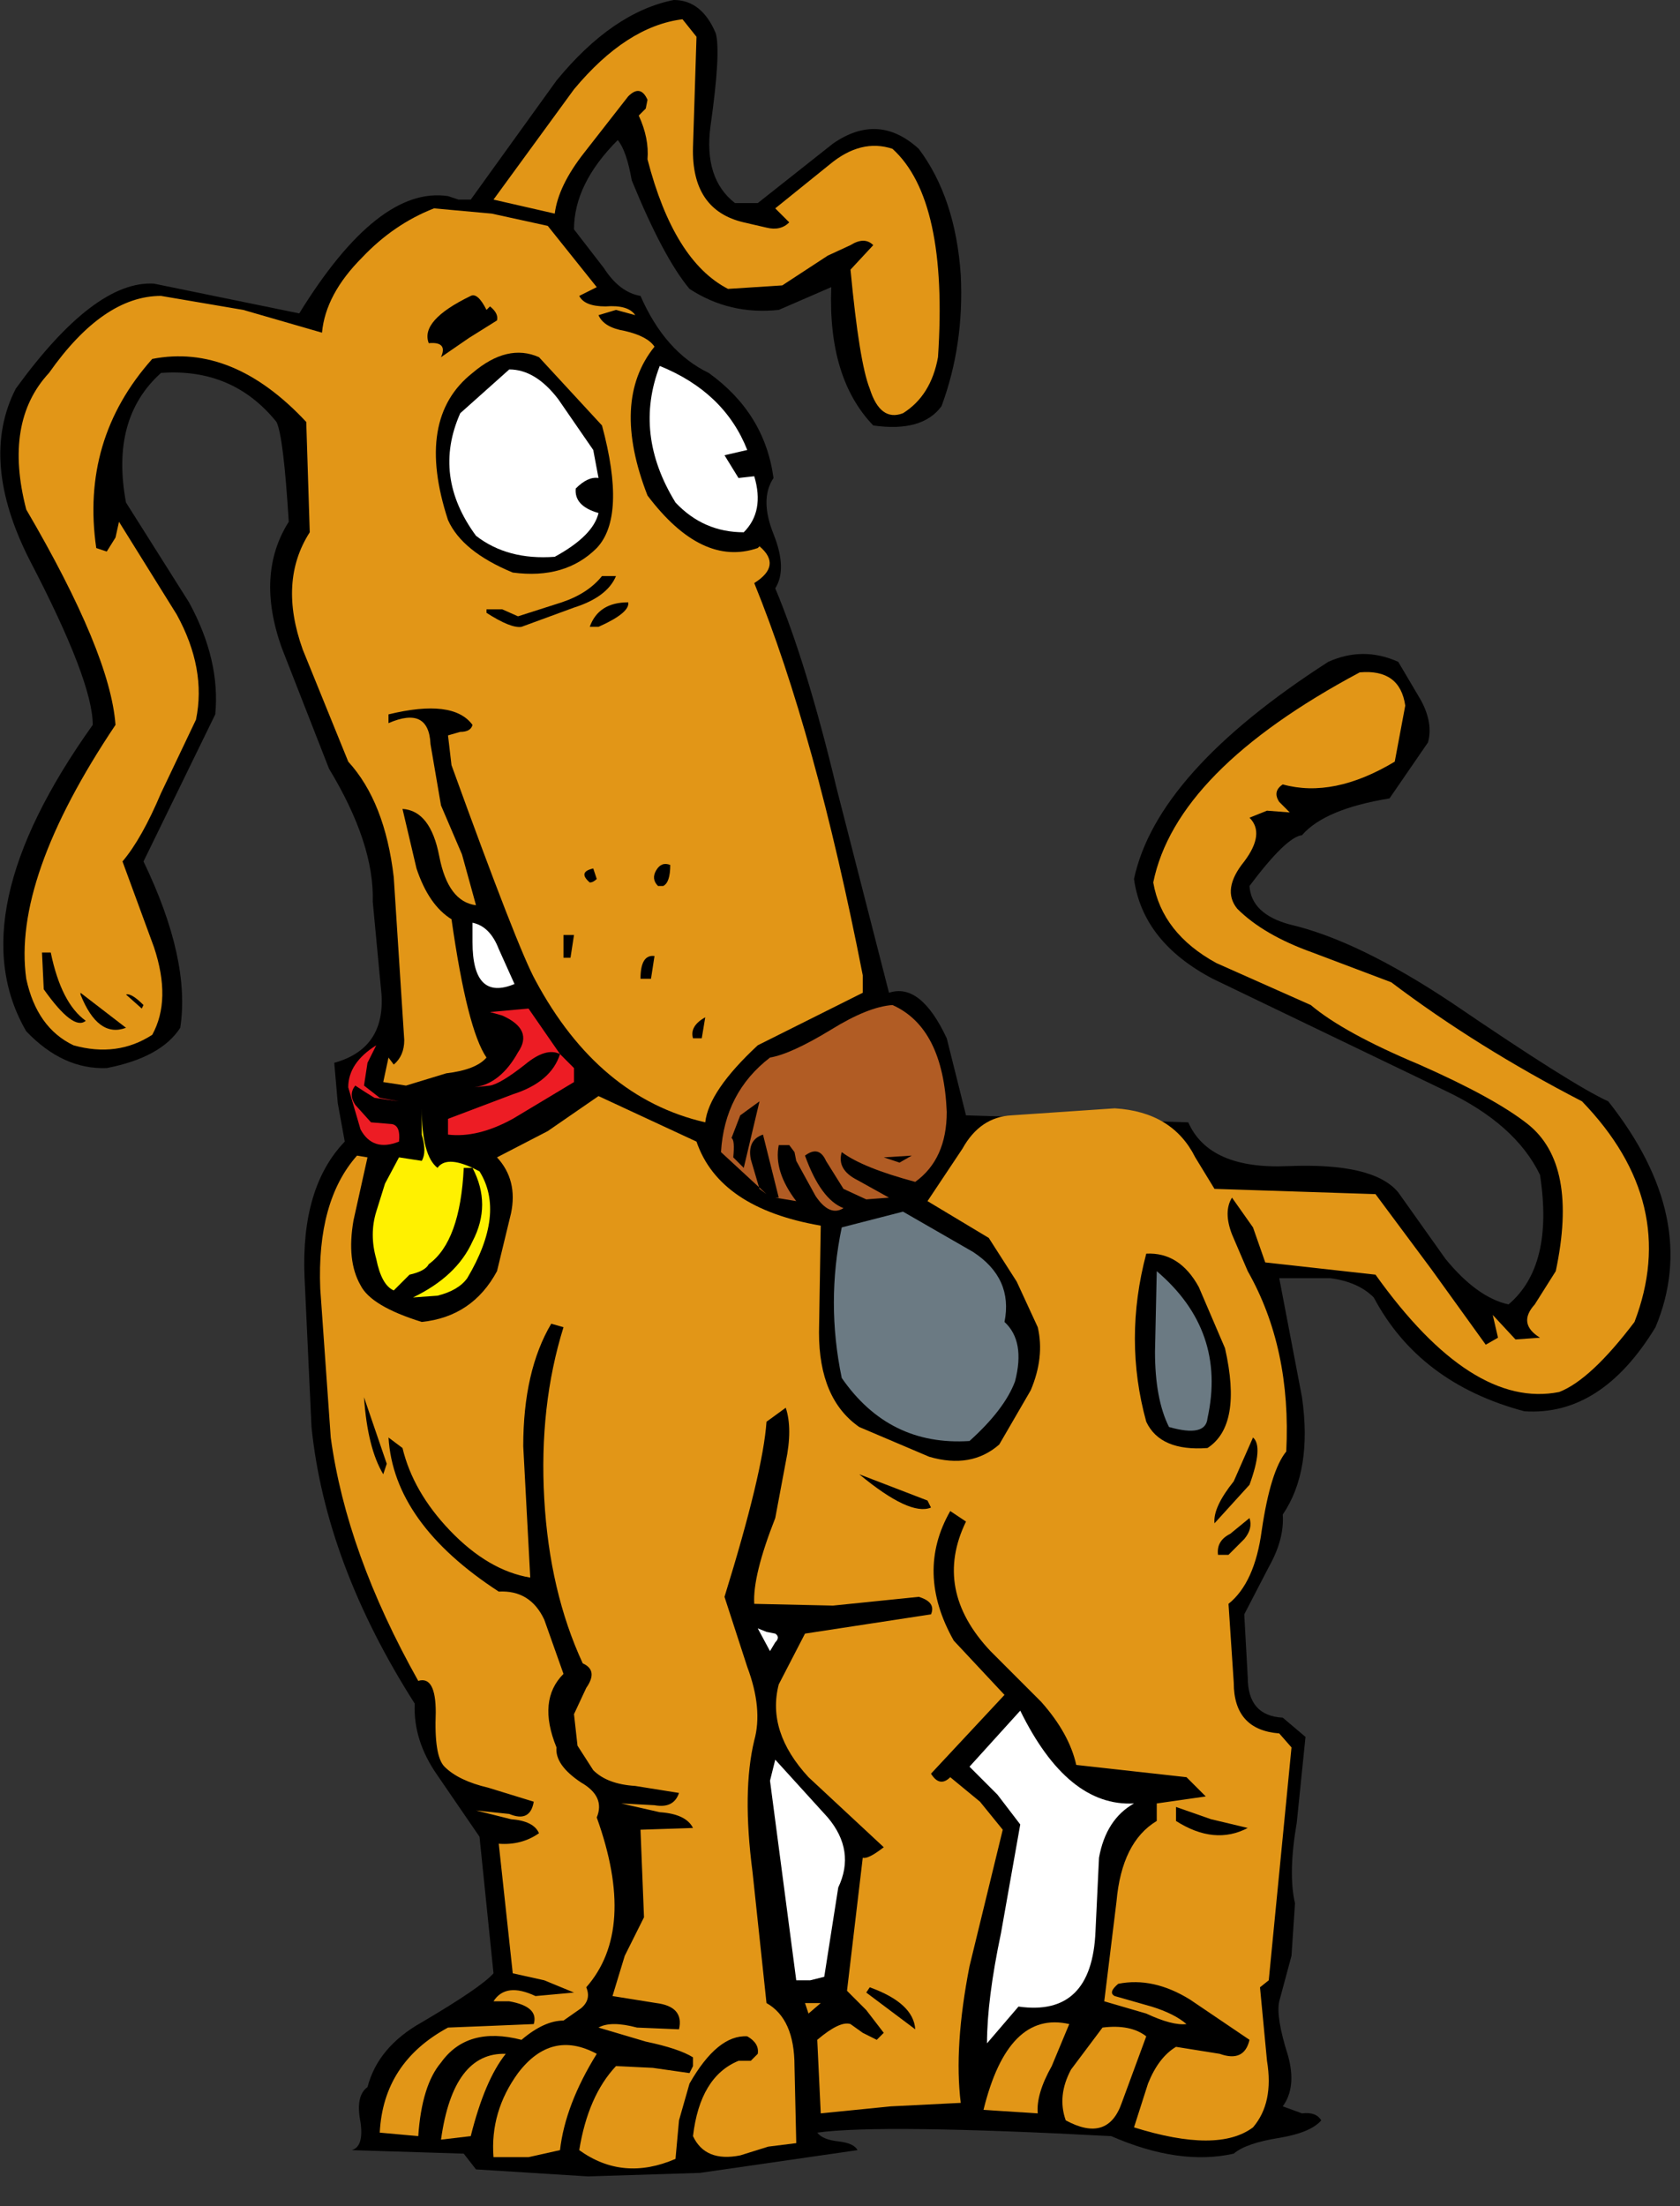
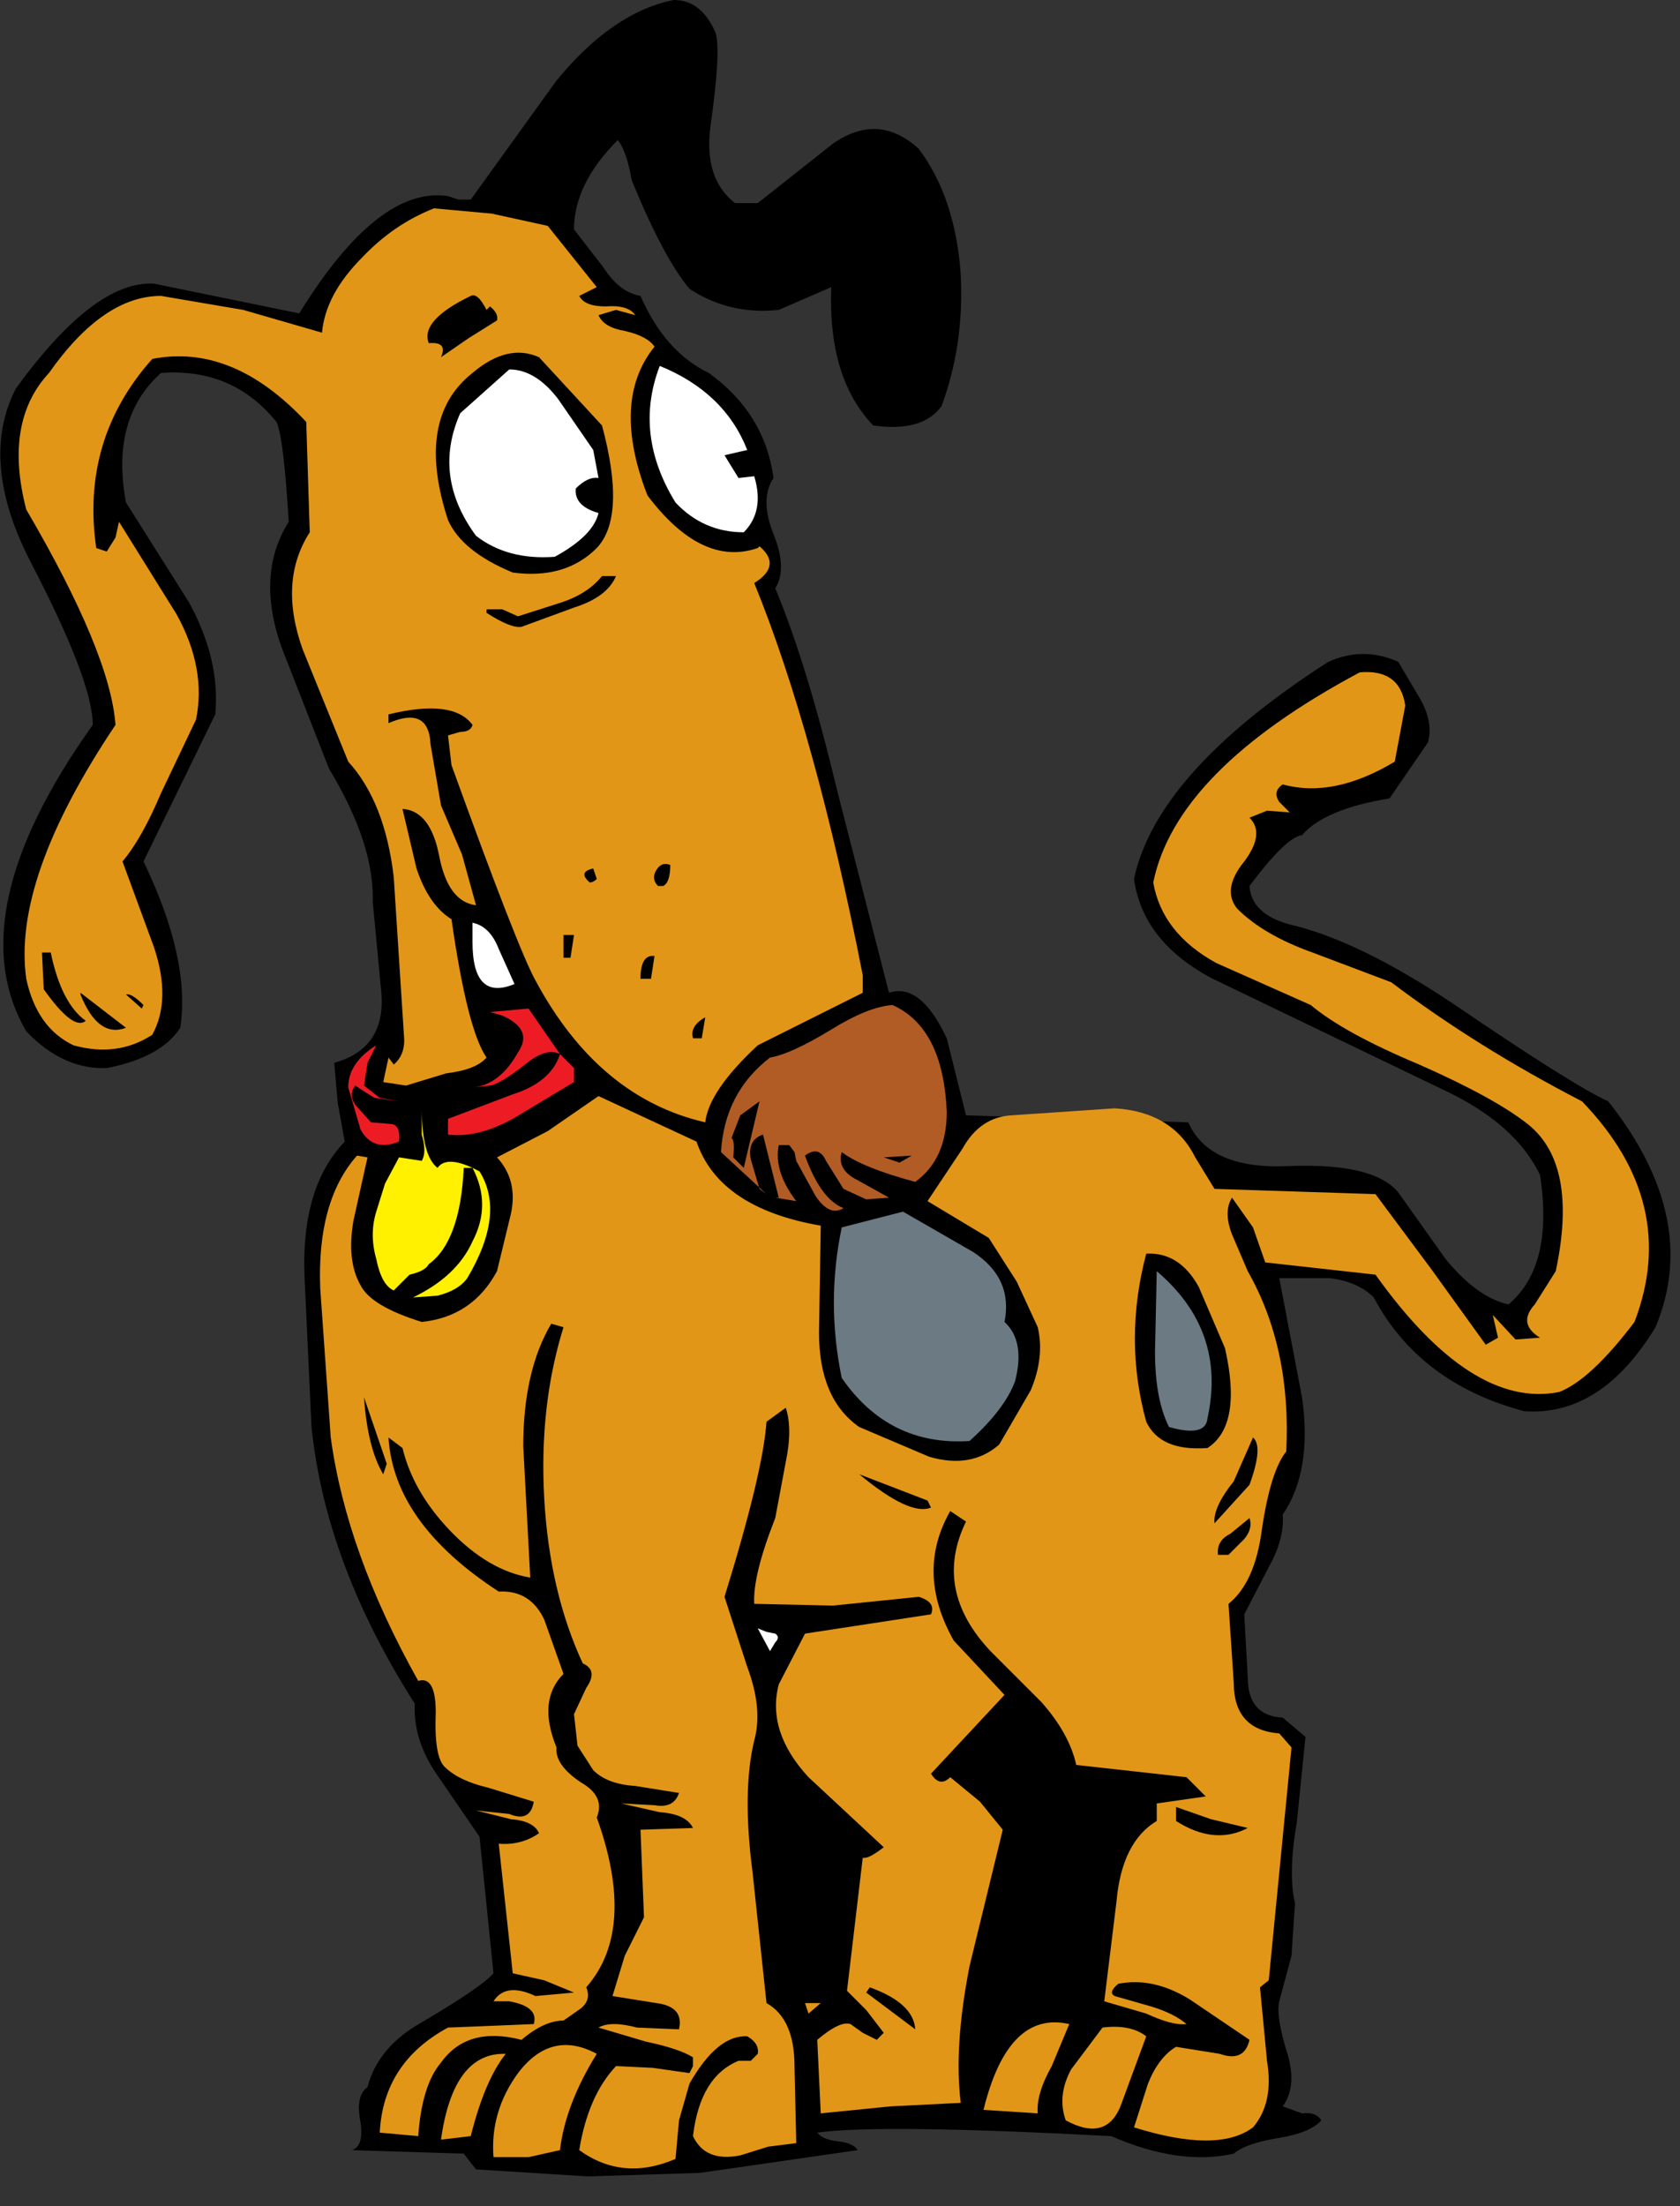
<svg xmlns="http://www.w3.org/2000/svg" version="1.1" id="Layer_1" x="0px" y="0px" viewBox="0 0 48 63" enable-background="new 0 0 48 63" xml:space="preserve">
  <rect x="0" y="0" width="48" height="63" fill="#333333" stroke="none" />
  <g id="_x31_9" transform="matrix(1, 0, 0, 1, 23.4, 31.15)">
    <path d="M-19-23.05l4.15,0.85c1.5-2.433,2.917-3.55,4.25-3.35l0.3,0.1h0.35   l2.45-3.4c1.067-1.3,2.183-2.067,3.35-2.3c0.533,0,0.933,0.317,1.2,0.95   c0.1,0.367,0.05,1.25-0.15,2.65c-0.133,1,0.1,1.733,0.7,2.2   h0.65l2.15-1.7c0.867-0.6,1.683-0.55,2.45,0.15   c0.7,0.933,1.1,2.133,1.2,3.6c0.067,1.333-0.117,2.583-0.55,3.75   c-0.367,0.5-1.017,0.683-1.95,0.55c-0.867-0.9-1.267-2.217-1.2-3.95l-1.5,0.65   c-0.933,0.1-1.783-0.1-2.55-0.6C-4.2-23.5-4.75-24.533-5.35-26   c-0.1-0.567-0.233-0.95-0.4-1.15c-0.833,0.833-1.25,1.683-1.25,2.55   L-6.15-23.5c0.3,0.467,0.65,0.733,1.05,0.8   C-4.633-21.633-3.983-20.9-3.15-20.5c1.067,0.767,1.683,1.767,1.85,3   c-0.267,0.4-0.267,0.933,0,1.6c0.267,0.667,0.283,1.183,0.05,1.55   c0.6,1.433,1.183,3.333,1.75,5.7l1.5,5.85c0.6-0.2,1.15,0.233,1.65,1.3l0.55,2.2   l6.35,0.2c0.4,0.9,1.35,1.317,2.85,1.25c1.633-0.067,2.683,0.183,3.15,0.75   l1.35,1.9C18.5,5.533,19.1,5.967,19.7,6.1   c0.867-0.733,1.167-1.967,0.9-3.7c-0.467-0.967-1.367-1.767-2.7-2.4   l-6.65-3.2C9.917-3.9,9.167-4.85,9-6.05C9.433-8.083,11.283-10.15,14.55-12.25   c0.667-0.3,1.333-0.3,2,0l0.65,1.1   c0.233,0.433,0.3,0.833,0.2,1.2l-1.1,1.6   c-1.233,0.2-2.067,0.55-2.5,1.05C13.5-7.267,13-6.783,12.3-5.85   c0.033,0.533,0.417,0.9,1.15,1.1c1.3,0.3,2.85,1.05,4.65,2.25   c2.3,1.567,3.783,2.5,4.45,2.8c1.767,2.233,2.217,4.383,1.35,6.45   c-1.033,1.7-2.283,2.5-3.75,2.4c-2-0.533-3.433-1.617-4.3-3.25   c-0.3-0.3-0.717-0.483-1.25-0.55h-1.45L13.8,8.75   C14,10.15,13.817,11.267,13.25,12.1c0.033,0.467-0.1,0.967-0.4,1.5   l-0.7,1.35L12.25,16.75c0,0.733,0.333,1.117,1,1.15l0.65,0.55l-0.25,2.45   c-0.167,0.967-0.183,1.733-0.05,2.3l-0.1,1.5L13.15,26   c-0.067,0.3,0.017,0.817,0.25,1.55C13.567,28.15,13.517,28.633,13.25,29   l0.55,0.2c0.267-0.033,0.45,0.033,0.55,0.2   c-0.2,0.233-0.6,0.4-1.2,0.5c-0.633,0.1-1.067,0.25-1.3,0.45   c-1.033,0.233-2.2,0.067-3.5-0.5C3.95,29.617,1.15,29.583-0.05,29.75   c0.1,0.133,0.3,0.217,0.6,0.25s0.483,0.117,0.55,0.25l-4.5,0.65L-6.6,31l-3.2-0.2   l-0.35-0.45L-13.35,30.25c0.233-0.067,0.317-0.333,0.25-0.8   c-0.1-0.5-0.033-0.833,0.2-1c0.2-0.767,0.717-1.383,1.55-1.85   c1.133-0.667,1.817-1.133,2.05-1.4l-0.4-3.9l-1.2-1.75   c-0.467-0.667-0.683-1.35-0.65-2.05C-13.25,14.833-14.233,12.2-14.5,9.6   l-0.2-4.3c-0.067-1.7,0.317-2.983,1.15-3.85L-13.75,0.35l-0.1-1.15   c0.967-0.267,1.417-0.917,1.35-1.95l-0.25-2.65c0.033-1.1-0.383-2.367-1.25-3.8   l-1.35-3.45C-15.85-14.05-15.783-15.25-15.15-16.25   C-15.25-17.883-15.367-18.833-15.5-19.1c-0.833-1.033-1.933-1.5-3.3-1.4   c-0.967,0.867-1.3,2.1-1,3.7L-18-13.95c0.6,1.1,0.85,2.167,0.75,3.2   l-2.05,4.2c0.9,1.867,1.25,3.45,1.05,4.75   c-0.367,0.567-1.067,0.95-2.1,1.15c-0.833,0.033-1.6-0.317-2.3-1.05   c-1.3-2.233-0.667-5.15,1.9-8.75c0-0.833-0.6-2.4-1.8-4.7   c-0.967-1.9-1.1-3.533-0.4-4.9C-21.45-22.117-20.133-23.117-19-23.05" />
-     <path fill="#E29617" d="M-7-28.6c1-1.2,2.033-1.867,3.1-2l0.4,0.5l-0.1,3.15   C-3.633-25.75-3.15-25.033-2.15-24.8l0.65,0.15   c0.267,0.067,0.483,0.017,0.65-0.15l-0.4-0.4l1.55-1.25   c0.6-0.5,1.2-0.65,1.8-0.45c1.067,0.967,1.5,2.95,1.3,5.95   c-0.133,0.733-0.467,1.267-1,1.6c-0.433,0.167-0.75-0.067-0.95-0.7   c-0.2-0.5-0.383-1.633-0.55-3.4l0.65-0.7c-0.167-0.167-0.383-0.167-0.65,0l-0.65,0.3   L-1.05-23l-1.55,0.1c-1.033-0.533-1.8-1.767-2.3-3.7   c0.033-0.4-0.05-0.817-0.25-1.25l0.2-0.2l0.05-0.25   c-0.133-0.3-0.317-0.333-0.55-0.1l-1.25,1.6   c-0.5,0.633-0.783,1.217-0.85,1.75l-1.75-0.4L-7-28.6" />
    <path fill="#E29617" d="M-16.45-22.3l2.25,0.65c0.067-0.733,0.45-1.45,1.15-2.15   C-12.45-24.433-11.767-24.9-11-25.2l1.65,0.15l1.6,0.35l1.4,1.75l-0.5,0.25   c0.1,0.2,0.35,0.3,0.75,0.3c0.433-0.033,0.717,0.05,0.85,0.25   l-0.55-0.15l-0.5,0.15c0.1,0.233,0.35,0.383,0.75,0.45   C-5.117-21.6-4.833-21.45-4.7-21.25c-0.833,1.033-0.9,2.45-0.2,4.25   c1.033,1.367,2.083,1.867,3.15,1.5l0.05-0.05c0.433,0.367,0.383,0.717-0.15,1.05   c1.167,2.867,2.2,6.6,3.1,11.2v0.5l-3,1.5   c-0.933,0.867-1.433,1.6-1.5,2.2C-5.283,0.433-6.9-0.917-8.1-3.15   C-8.433-3.75-9.233-5.8-10.5-9.3l-0.1-0.85L-10.25-10.25   c0.2,0,0.317-0.067,0.35-0.2c-0.367-0.5-1.167-0.6-2.4-0.3v0.25   c0.767-0.333,1.167-0.133,1.2,0.6l0.3,1.75l0.6,1.4l0.4,1.45   c-0.533-0.067-0.883-0.533-1.05-1.4c-0.167-0.867-0.517-1.317-1.05-1.35   L-11.5-6.35c0.233,0.7,0.567,1.183,1,1.45c0.3,2.1,0.633,3.417,1,3.95   c-0.2,0.233-0.583,0.383-1.15,0.45l-1.15,0.35l-0.65-0.1l0.15-0.7l0.15,0.2   c0.2-0.167,0.3-0.4,0.3-0.7l-0.3-4.65   C-12.317-7.533-12.75-8.633-13.45-9.4L-14.75-12.6   c-0.467-1.3-0.4-2.417,0.2-3.35l-0.1-3.15   c-1.4-1.5-2.867-2.1-4.4-1.8C-20.417-19.367-20.95-17.567-20.65-15.5   l0.3,0.1l0.25-0.4L-20-16.25l1.65,2.65c0.567,1.033,0.75,2.033,0.55,3l-1,2.1   c-0.367,0.867-0.733,1.517-1.1,1.95L-19-4.1   c0.333,1,0.317,1.833-0.05,2.5c-0.667,0.433-1.417,0.533-2.25,0.3   C-22-1.633-22.45-2.267-22.65-3.2c-0.267-1.9,0.583-4.317,2.55-7.25   c-0.1-1.367-0.95-3.417-2.55-6.15C-23.083-18.267-22.867-19.567-22-20.5   c1.033-1.467,2.1-2.2,3.2-2.2L-16.45-22.3" />
    <path d="M-9.5-22.3l0.1-0.1C-9.233-22.267-9.167-22.133-9.2-22L-10-21.5   l-0.8,0.55c0.133-0.3,0.017-0.433-0.35-0.4   c-0.167-0.433,0.233-0.883,1.2-1.35C-9.817-22.767-9.667-22.633-9.5-22.3" />
    <path d="M-6.2-19c0.467,1.733,0.417,2.9-0.15,3.5   C-6.95-14.9-7.75-14.667-8.75-14.8c-0.967-0.4-1.583-0.9-1.85-1.5   C-11.233-18.233-11-19.633-9.9-20.5C-9.233-21.067-8.6-21.217-8-20.95L-6.2-19" />
    <path fill="#FFFFFF" d="M-2.05-18.3l-0.65,0.15L-2.3-17.5l0.45-0.05   c0.2,0.667,0.1,1.2-0.3,1.6c-0.767,0-1.417-0.283-1.95-0.85   c-0.8-1.3-0.95-2.6-0.45-3.9C-3.317-20.2-2.483-19.4-2.05-18.3" />
    <path fill="#FFFFFF" d="M-7.45-19.75l1,1.45L-6.3-17.5   c-0.2-0.033-0.417,0.067-0.65,0.3C-6.983-16.867-6.767-16.633-6.3-16.5   c-0.1,0.433-0.517,0.85-1.25,1.25c-0.9,0.067-1.65-0.133-2.25-0.6   c-0.833-1.133-0.983-2.3-0.45-3.5l1.4-1.25   C-8.35-20.6-7.883-20.317-7.45-19.75" />
    <path d="M-6.2-14.7h0.4C-5.967-14.3-6.367-14-7-13.8L-8.5-13.25   c-0.2,0.033-0.533-0.1-1-0.4V-13.75h0.45l0.45,0.2l1.25-0.4   C-6.85-14.117-6.467-14.367-6.2-14.7" />
-     <path d="M-5.45-13.95C-5.417-13.75-5.7-13.517-6.3-13.25h-0.25   C-6.383-13.717-6.017-13.95-5.45-13.95" />
    <path fill="#E29617" d="M-11.35,6.6c0.967-0.1,1.683-0.583,2.15-1.45l0.4-1.65   c0.133-0.633,0-1.167-0.4-1.6l1.45-0.75l1.45-1l2.8,1.3   c0.433,1.267,1.617,2.067,3.55,2.4l-0.05,3.05c0,1.267,0.383,2.167,1.15,2.7   l2,0.85c0.8,0.233,1.467,0.117,2-0.35l0.9-1.55   c0.267-0.633,0.333-1.233,0.2-1.8L5.65,5.45l-0.8-1.25l-1.75-1.05l1-1.5   c0.333-0.6,0.8-0.917,1.4-0.95l2.95-0.2c1.1,0.067,1.867,0.533,2.3,1.4   l0.55,0.9l4.6,0.15L17.5,5.1l1.55,2.15l0.35-0.2L19.25,6.4   l0.65,0.7l0.7-0.05c-0.433-0.267-0.483-0.583-0.15-0.95l0.6-0.95   C21.483,3.117,21.217,1.717,20.25,0.95c-0.633-0.5-1.667-1.067-3.1-1.7   c-1.433-0.6-2.467-1.167-3.1-1.7l-2.7-1.2   c-1.033-0.567-1.633-1.333-1.8-2.3c0.433-2.133,2.4-4.133,5.9-6   C16.217-12.017,16.65-11.7,16.75-11l-0.3,1.6   C15.283-8.7,14.217-8.483,13.25-8.75c-0.2,0.133-0.233,0.3-0.1,0.5   l0.3,0.3L12.8-8l-0.5,0.2c0.3,0.3,0.25,0.717-0.15,1.25   c-0.433,0.533-0.5,0.983-0.2,1.35c0.5,0.5,1.217,0.917,2.15,1.25l2.25,0.85   c1.633,1.233,3.45,2.367,5.45,3.4c1.867,1.933,2.367,4.033,1.5,6.3   C22.467,7.7,21.75,8.367,21.15,8.6c-1.667,0.333-3.417-0.783-5.25-3.35   L12.75,4.9l-0.35-1l-0.6-0.85c-0.167,0.267-0.167,0.617,0,1.05L12.25,5.15   c0.833,1.467,1.2,3.183,1.1,5.15c-0.3,0.367-0.533,1.117-0.7,2.25   c-0.133,1-0.45,1.7-0.95,2.1l0.15,2.25   c0,0.9,0.433,1.383,1.3,1.45L13.5,18.75l-0.65,6.65l-0.25,0.2   l0.2,2.1c0.133,0.8,0,1.433-0.4,1.9c-0.667,0.5-1.8,0.5-3.4,0   l0.4-1.25c0.2-0.5,0.467-0.85,0.8-1.05l1.25,0.2   c0.467,0.167,0.75,0.033,0.85-0.4l-1.7-1.15   C9.9,25.517,9.217,25.367,8.55,25.5c-0.2,0.167-0.233,0.283-0.1,0.35   L9.5,26.15c0.433,0.133,0.767,0.3,1,0.5c-0.267,0.033-0.65-0.067-1.15-0.3   L8.15,26L8.5,23.15C8.6,22.017,8.983,21.25,9.65,20.85v-0.5l1.4-0.2   L10.5,19.6L7.35,19.25c-0.133-0.6-0.467-1.2-1-1.8L4.9,16   c-1.1-1.167-1.333-2.4-0.7-3.7L3.75,12   c-0.667,1.167-0.633,2.4,0.1,3.7L5.3,17.25L3.2,19.5   c0.167,0.267,0.35,0.3,0.55,0.1l0.85,0.7l0.65,0.8L4.3,25   c-0.3,1.533-0.383,2.833-0.25,3.9L2.05,29l-2,0.2l-0.1-2.1   c0.433-0.367,0.75-0.517,0.95-0.45l0.35,0.25l0.4,0.2l0.2-0.2l-0.5-0.65l-0.55-0.55   l0.45-3.8c0.1,0.033,0.3-0.067,0.6-0.3l-2.15-2c-0.8-0.867-1.083-1.75-0.85-2.65   L-0.4,15.5l3.6-0.55c0.1-0.233-0.017-0.4-0.35-0.5l-2.45,0.25l-2.25-0.05   c-0.033-0.533,0.167-1.35,0.6-2.45l0.3-1.6c0.133-0.633,0.133-1.15,0-1.55   l-0.55,0.4c-0.067,0.967-0.467,2.633-1.2,5l0.65,2   c0.3,0.8,0.367,1.5,0.2,2.1c-0.233,0.967-0.25,2.217-0.05,3.75l0.4,3.75   c0.533,0.3,0.8,0.9,0.8,1.8l0.05,2.2l-0.8,0.1l-0.8,0.25   c-0.667,0.133-1.117-0.05-1.35-0.55c0.133-1.133,0.567-1.85,1.3-2.15h0.35   l0.2-0.2c0.033-0.2-0.067-0.367-0.3-0.5   c-0.567-0.033-1.117,0.417-1.65,1.35l-0.3,1.05L-4.1,30.5   c-1,0.433-1.917,0.35-2.75-0.25c0.167-1.033,0.517-1.833,1.05-2.4l1.05,0.05   l1.05,0.15l0.1-0.2v-0.25c-0.267-0.167-0.717-0.317-1.35-0.45L-6.3,26.75   c0.233-0.133,0.6-0.133,1.1,0l1.2,0.05   c0.1-0.433-0.117-0.683-0.65-0.75l-1.25-0.2l0.35-1.15l0.55-1.1l-0.1-2.5   l1.5-0.05c-0.133-0.267-0.45-0.417-0.95-0.45l-1.1-0.25l0.95,0.05   c0.367,0.067,0.6-0.05,0.7-0.35l-1.25-0.2   c-0.533-0.033-0.933-0.183-1.2-0.45l-0.45-0.7l-0.1-0.9l0.35-0.75   c0.233-0.333,0.2-0.567-0.1-0.7c-0.633-1.367-1-2.933-1.1-4.7   C-7.95,9.883-7.767,8.25-7.3,6.75l-0.35-0.1   c-0.533,0.9-0.8,2.067-0.8,3.5l0.2,3.75   c-0.8-0.133-1.567-0.583-2.3-1.35c-0.7-0.733-1.15-1.517-1.35-2.35   l-0.4-0.3C-12.2,11.533-11.15,13-9.15,14.3   c0.6-0.033,1.033,0.233,1.3,0.8l0.55,1.55   c-0.5,0.5-0.567,1.2-0.2,2.1c-0.033,0.333,0.2,0.667,0.7,1   c0.467,0.267,0.617,0.6,0.45,1c0.767,2.133,0.667,3.75-0.3,4.85   c0.1,0.233,0.05,0.433-0.15,0.6l-0.5,0.35   C-7.667,26.55-8.067,26.733-8.5,27.1C-9.533,26.833-10.3,27.05-10.8,27.75   c-0.367,0.433-0.583,1.133-0.65,2.1L-12.55,29.75   c0.067-1.333,0.717-2.333,1.95-3l1.25-0.05l1.2-0.05   C-8.05,26.317-8.283,26.1-8.85,26h-0.45c0.233-0.367,0.633-0.417,1.2-0.15   L-7,25.75l-0.85-0.35L-8.75,25.2L-9.15,21.5C-8.717,21.533-8.333,21.433-8,21.2   c-0.1-0.233-0.367-0.367-0.8-0.4l-1-0.25l0.95,0.1   c0.4,0.167,0.633,0.05,0.7-0.35l-1.3-0.4   c-0.567-0.133-0.983-0.333-1.25-0.6c-0.2-0.2-0.283-0.717-0.25-1.55   c0-0.7-0.167-1-0.5-0.9c-1.367-2.433-2.2-4.75-2.5-6.95l-0.3-4.25   c-0.067-1.667,0.283-2.933,1.05-3.8l0.3,0.05l-0.4,1.8   c-0.133,0.767-0.067,1.383,0.2,1.85C-12.9,5.95-12.317,6.3-11.35,6.6" />
    <path fill="#E29617" d="M-10.15-11.4l-0.8-0.05l-0.95-0.2v-0.2   C-11.4-11.95-10.817-11.8-10.15-11.4" />
    <path d="M-4.25-6.45c0,0.333-0.067,0.533-0.2,0.6h-0.15   c-0.133-0.133-0.15-0.283-0.05-0.45C-4.55-6.467-4.417-6.517-4.25-6.45" />
    <path d="M-6.35-6.05C-6.417-5.983-6.483-5.95-6.55-5.95   c-0.233-0.2-0.2-0.333,0.1-0.4L-6.35-6.05" />
    <path fill="#FFFFFF" d="M-8.7-3.05c-0.8,0.333-1.2-0.067-1.2-1.2v-0.55   c0.333,0.067,0.583,0.317,0.75,0.75L-8.7-3.05" />
    <path d="M-7.1-3.8h-0.2v-0.65h0.3L-7.1-3.8" />
    <path d="M-21.95-3.95c0.2,0.967,0.533,1.617,1,1.95   c-0.233,0.2-0.633-0.1-1.2-0.9l-0.05-1.05H-21.95" />
    <path d="M-4.7-3.85l-0.1,0.65h-0.3C-5.1-3.667-4.967-3.883-4.7-3.85" />
    <path d="M-19.8-1.8c-0.533,0.2-0.967-0.117-1.3-0.95v-0.05L-19.8-1.8" />
    <path d="M-19.3-2.45l-0.05,0.1l-0.45-0.4   C-19.7-2.783-19.533-2.683-19.3-2.45" />
    <path fill="#ED1C24" d="M-8.6-1.1c0.3-0.433,0.15-0.783-0.45-1.05l-0.35-0.1   l1.1-0.1l0.9,1.3C-7.667-1.183-8-1.083-8.4-0.75   c-0.467,0.367-0.8,0.567-1,0.6l-0.45,0.05C-9.35-0.167-8.933-0.5-8.6-1.1    M-7-0.65v0.4L-8.75,0.8c-0.667,0.367-1.283,0.517-1.85,0.45v-0.45l1.85-0.7   c0.733-0.233,1.183-0.617,1.35-1.15L-7-0.65" />
    <path fill="#B15C24" d="M3.65,0.6c0,0.9-0.3,1.567-0.9,2   c-1-0.267-1.7-0.55-2.1-0.85c-0.1,0.333,0.05,0.6,0.45,0.8l0.9,0.5l-0.65,0.05l-0.65-0.3   l-0.5-0.8c-0.133-0.3-0.333-0.35-0.6-0.15c0.3,0.833,0.667,1.333,1.1,1.5   c-0.267,0.167-0.533,0.05-0.8-0.35l-0.55-1l-0.05-0.25l-0.15-0.2h-0.3   c-0.1,0.5,0.067,1.033,0.5,1.6l-0.6-0.1h0.1l-0.45-1.8c-0.3,0.1-0.417,0.333-0.35,0.7   l0.25,0.85l0.2,0.15l-1.3-1.2c0.067-1.133,0.533-2.033,1.4-2.7   c0.4-0.067,0.983-0.333,1.75-0.8c0.7-0.433,1.283-0.667,1.75-0.7   C3.067-2.017,3.583-1,3.65,0.6" />
    <path d="M-3.25-2.1l-0.1,0.6h-0.25C-3.667-1.733-3.55-1.933-3.25-2.1" />
    <path fill="#ED1C24" d="M-13-0.15l0.45,0.35l0.55,0.1l-0.7-0.1   c-0.167-0.1-0.35-0.217-0.55-0.35c-0.133,0.167-0.133,0.35,0,0.55l0.45,0.5l0.6,0.05   c0.167,0.033,0.233,0.2,0.2,0.5c-0.5,0.2-0.867,0.083-1.1-0.35l-0.35-1.2   c0-0.467,0.267-0.867,0.8-1.2l-0.25,0.5L-13-0.15" />
    <path d="M-1.7,0.3l-0.45,1.9l-0.3-0.3c0.033-0.333,0.017-0.517-0.05-0.55l0.25-0.65   L-1.7,0.3" />
    <path fill="#FFF100" d="M-11.35,1.25v-0.75c-0,0.9,0.15,1.467,0.45,1.7   c0.167-0.233,0.5-0.233,1,0l0.2,0.1c0.5,0.8,0.383,1.817-0.35,3.05   c-0.167,0.233-0.45,0.4-0.85,0.5l-0.7,0.05   c0.833-0.4,1.4-0.933,1.7-1.6c0.367-0.7,0.367-1.4,0-2.1h-0.25   c-0.067,1.4-0.4,2.317-1,2.75c-0.067,0.133-0.25,0.233-0.55,0.3   l-0.45,0.45c-0.233-0.1-0.4-0.4-0.5-0.9   c-0.133-0.467-0.133-0.917,0-1.35l0.25-0.8L-12,1.9l0.65,0.1   C-11.25,1.833-11.25,1.583-11.35,1.25" />
    <path d="M2.65,1.85L2.3,2.05L1.85,1.9L2.65,1.85" />
    <path fill="#6B7A83" d="M4.4,4.6c0.767,0.5,1.067,1.167,0.9,2   c0.4,0.367,0.5,0.933,0.3,1.7C5.4,8.833,4.967,9.4,4.3,10   c-1.533,0.1-2.75-0.5-3.65-1.8c-0.3-1.433-0.3-2.867,0-4.3l1.75-0.45L4.4,4.6" />
    <path d="M10.85,5.6l0.75,1.75c0.333,1.467,0.167,2.417-0.5,2.85   c-0.9,0.067-1.483-0.183-1.75-0.75c-0.433-1.567-0.433-3.167,0-4.8   C9.983,4.617,10.483,4.933,10.85,5.6" />
    <path fill="#6B7A83" d="M9.6,7.45l0.05-2.3c1.333,1.133,1.817,2.533,1.45,4.2   C11.067,9.717,10.7,9.8,10,9.6C9.733,9.067,9.6,8.35,9.6,7.45" />
    <path d="M-12.35,10.65l-0.1,0.3C-12.75,10.45-12.933,9.717-13,8.75L-12.35,10.65" />
    <path d="M12.3,11.25l-1,1.1c-0.033-0.3,0.15-0.7,0.55-1.2l0.55-1.25   C12.6,10.067,12.567,10.517,12.3,11.25" />
    <path d="M3.1,11.7l0.1,0.2c-0.4,0.167-1.083-0.15-2.05-0.95L3.1,11.7" />
    <path d="M12.3,12.2c0.067,0.2,0.017,0.4-0.15,0.6L11.7,13.25h-0.3   c-0.033-0.267,0.083-0.467,0.35-0.6L12.3,12.2" />
    <path fill="#FFFFFF" d="M-1.25,15.5c0.1,0.067,0.1,0.15,0,0.25l-0.15,0.25l-0.35-0.65l0.25,0.1   L-1.25,15.5" />
-     <path fill="#FFFFFF" d="M5.75,17.7C6.65,19.533,7.733,20.417,9,20.35   c-0.533,0.3-0.867,0.817-1,1.55L7.9,24   c-0.067,1.633-0.8,2.35-2.2,2.15l-0.9,1.05   c0-0.833,0.133-1.883,0.4-3.15l0.55-3.1l-0.65-0.85l-0.8-0.8   L5.75,17.7" />
-     <path fill="#FFFFFF" d="M0.25,20.75c0.533,0.633,0.633,1.3,0.3,2l-0.4,2.55l-0.4,0.1h-0.4   l-0.75-5.7l0.15-0.6L0.25,20.75" />
    <path d="M12.25,21.05c-0.633,0.333-1.317,0.267-2.05-0.2v-0.4l1,0.35L12.25,21.05   " />
    <path d="M2.75,26.8L1.35,25.75l0.1-0.15C2.283,25.9,2.717,26.3,2.75,26.8" />
    <path fill="#E29617" d="M0.05,26.05l-0.35,0.3l-0.1-0.3H0.05" />
    <path fill="#E29617" d="M7.15,26.65l-0.5,1.2c-0.3,0.533-0.433,0.983-0.4,1.35   l-1.55-0.1C5.167,27.2,5.983,26.383,7.15,26.65" />
    <path fill="#E29617" d="M9.35,27l-0.7,1.9c-0.267,0.767-0.8,0.933-1.6,0.5   c-0.167-0.467-0.117-0.95,0.15-1.45L8.1,26.75   C8.633,26.683,9.05,26.767,9.35,27" />
    <path fill="#E29617" d="M-6.35,27.5c-0.6,0.967-0.95,1.883-1.05,2.75l-0.9,0.2h-1   c-0.067-0.867,0.167-1.667,0.7-2.4C-7.967,27.217-7.217,27.033-6.35,27.5" />
    <path fill="#E29617" d="M-10.8,29.95c0.233-1.667,0.85-2.483,1.85-2.45   c-0.4,0.5-0.733,1.283-1,2.35L-10.8,29.95" />
  </g>
</svg>